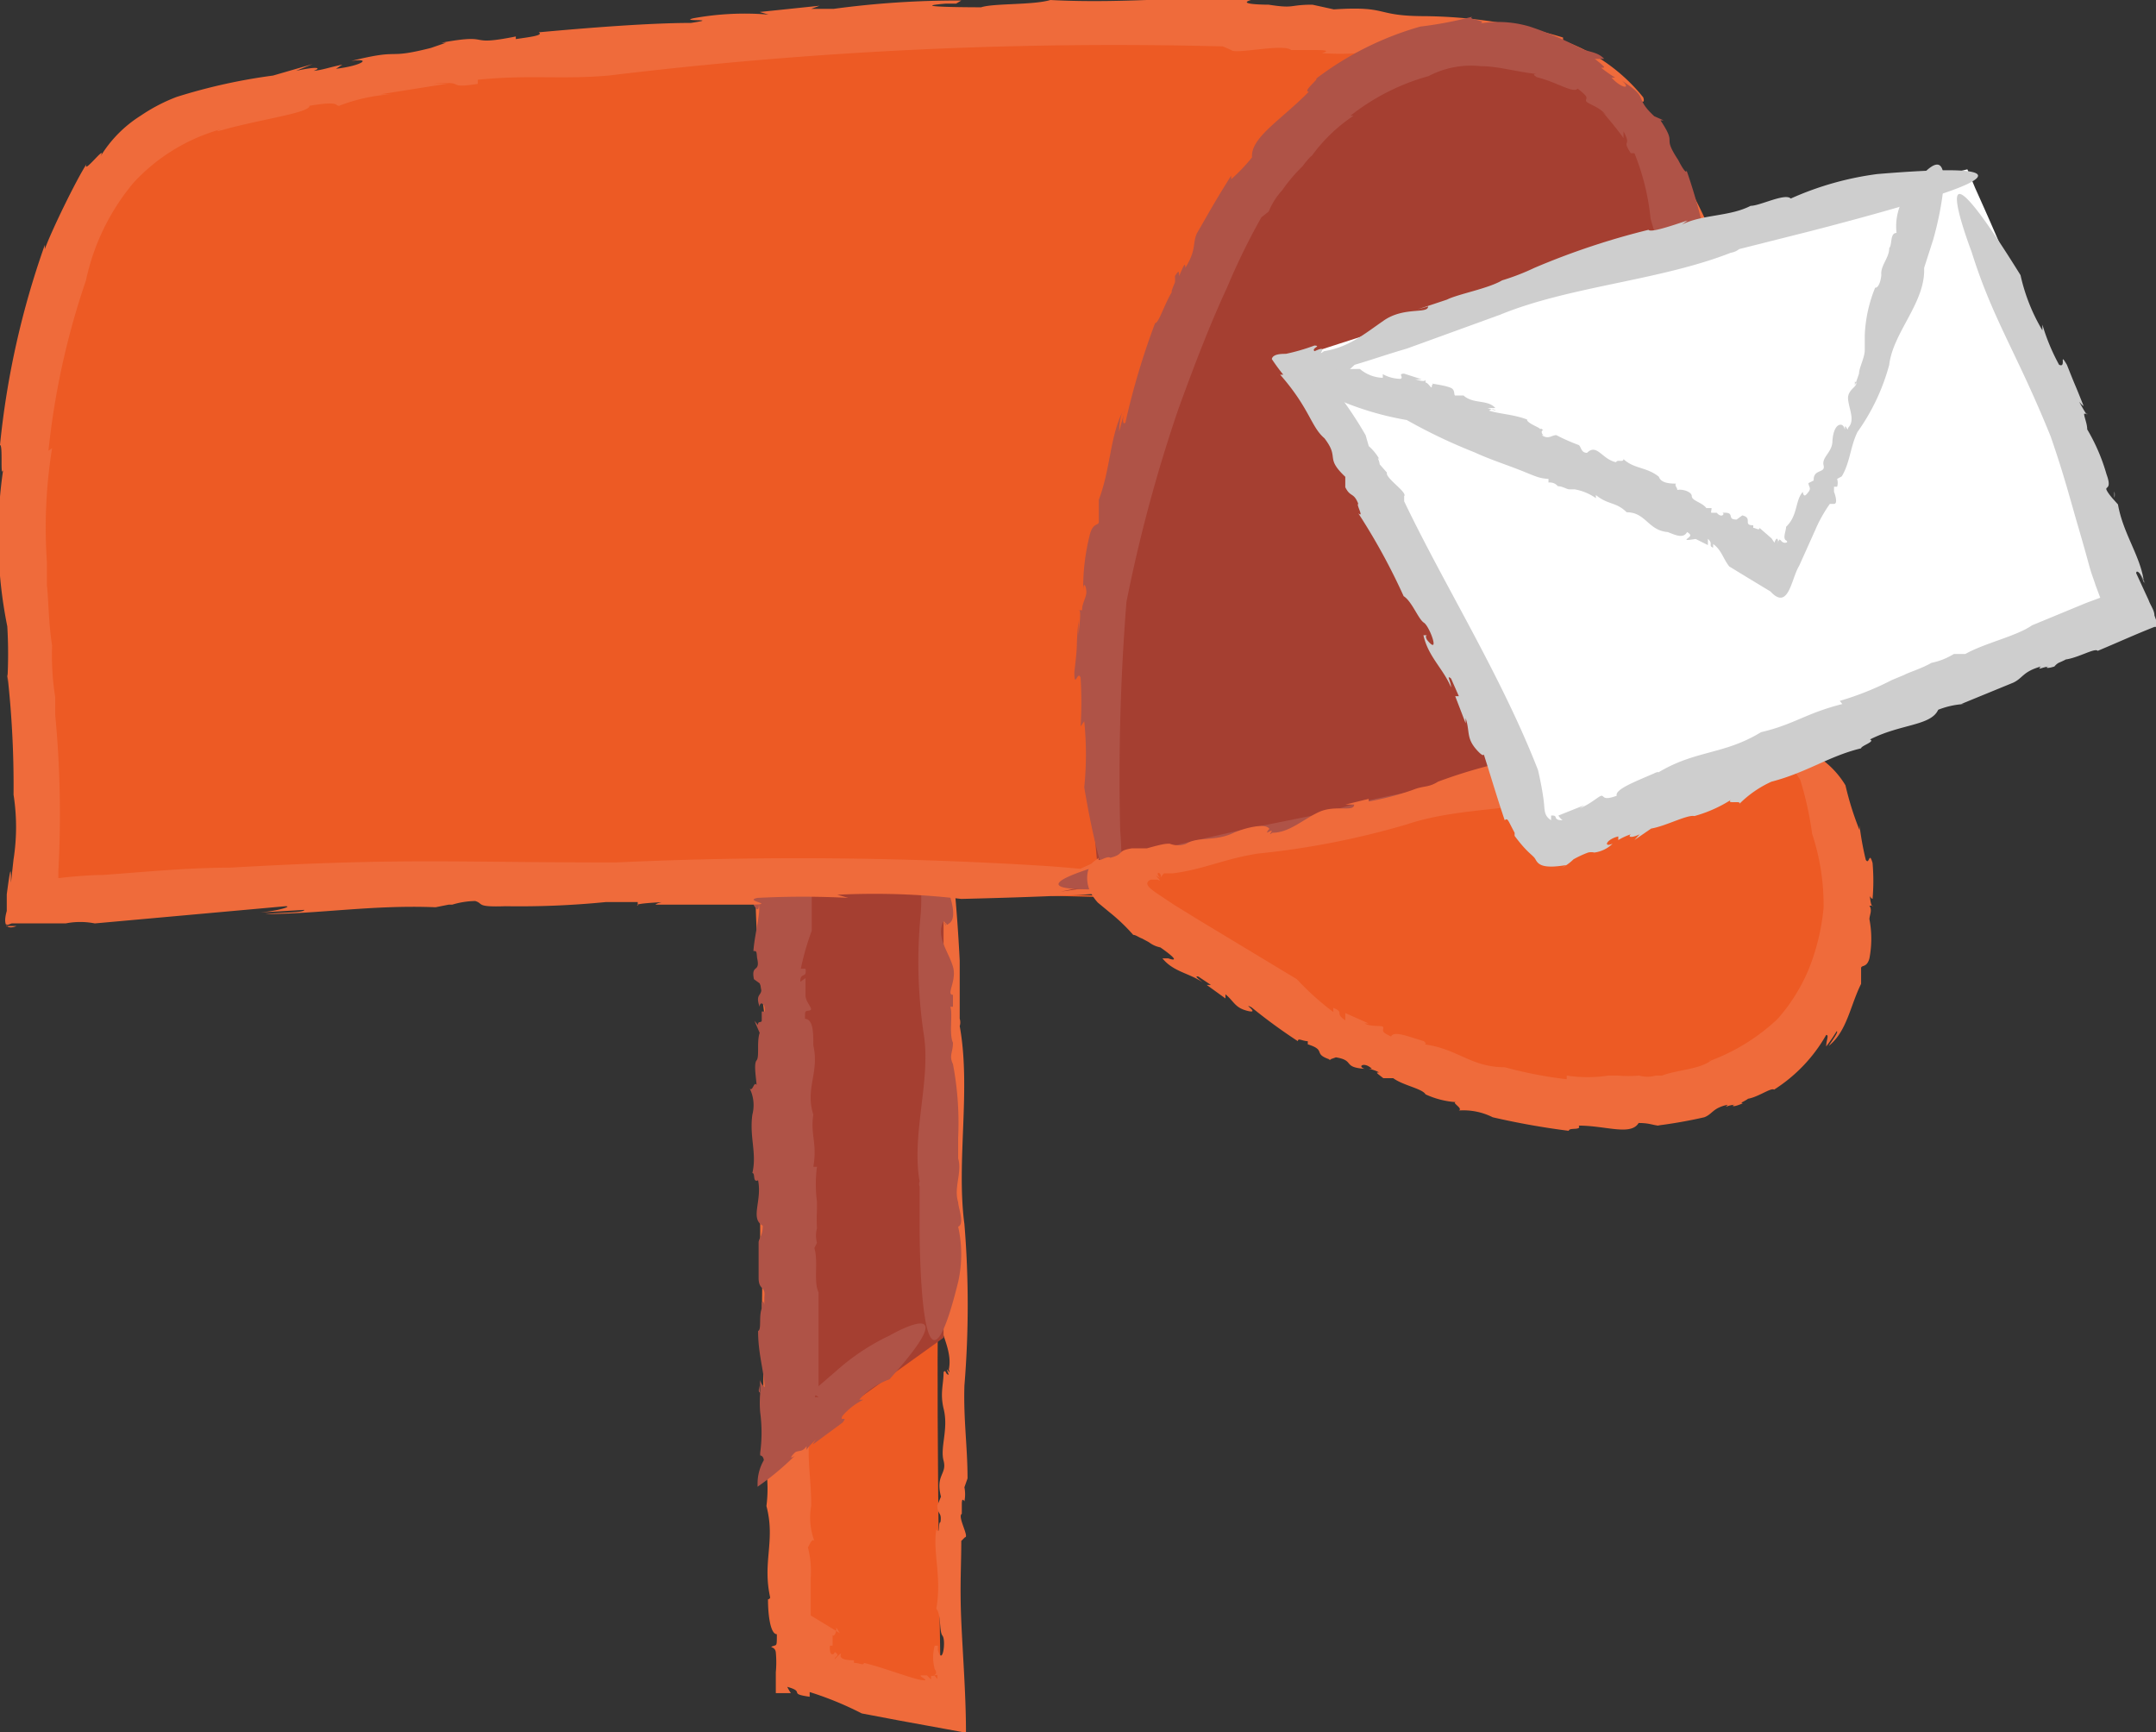
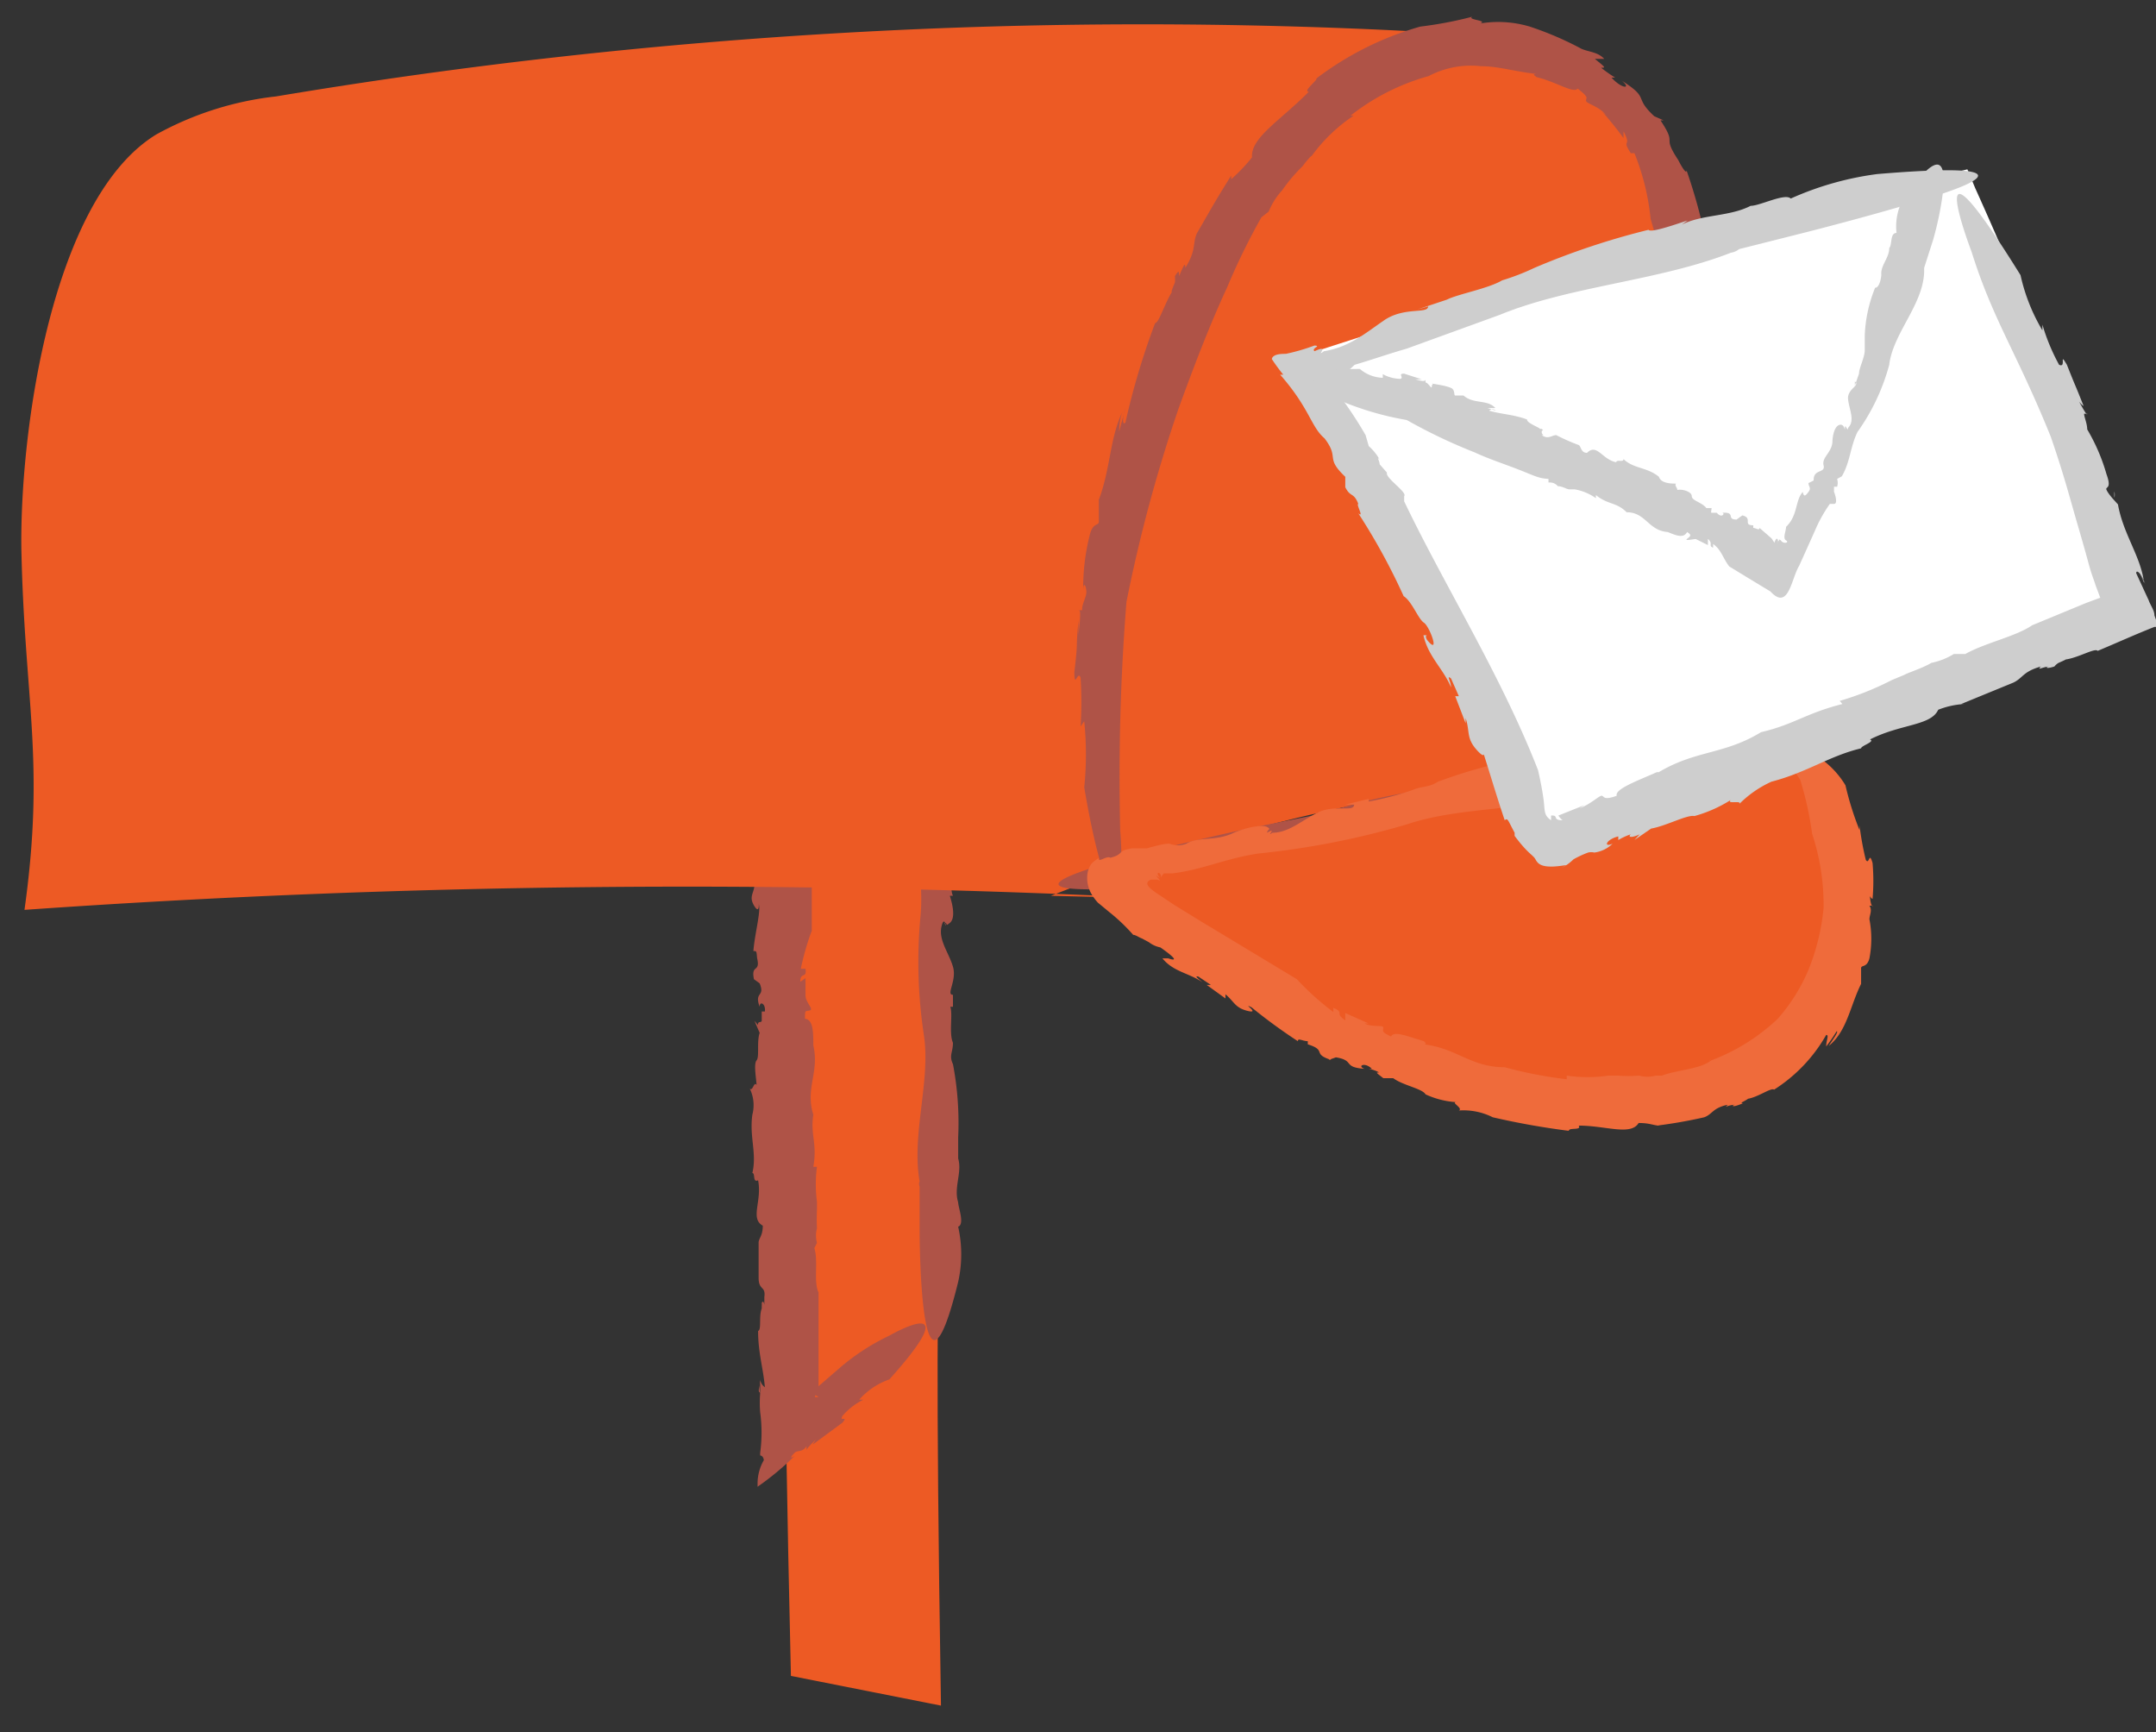
<svg xmlns="http://www.w3.org/2000/svg" viewBox="0 0 41.38 33.24">
  <rect x="0" y="0" width="41.38" height="33.24" fill="#333333" stroke="none" />
  <defs>
    <style>.cls-1{fill:#ed5a24}.cls-2{fill:#ef6b3b}.cls-3{fill:#a53f31}.cls-4{fill:#af5347}.cls-6{fill:#cecece}</style>
  </defs>
  <g id="レイヤー_2" data-name="レイヤー 2">
    <g id="レイヤー_6" data-name="レイヤー 6">
      <path class="cls-1" d="M15.05 15.35c.32 13.92-.19 2.89.13 16.81l2.88.57c-.22-13.62.25-4.36-.43-17.1" />
-       <path class="cls-2" d="M15.47 20.6zm2.21 2.67zm-3.13.99l-.01-.03.01.03zm.12-4.8c0 1.27-.13 1.61-.08 2.91v1.89c.08.3 0 .82.06 1.17v.13a1 1 0 010 .38v.69a5.69 5.69 0 010 .91h.06c-.06.6.07.81 0 1.36.18.68-.09 1.08.08 1.79 0-.09 0 0-.05 0 0 .32.05.67.17.67 0 .24 0 .2-.08.23s.05 0 .06.12a2 2 0 010 .38v-.12.52h.29a.75.75 0 01-.07-.12c.36.1 0 .13.43.19v-.09a6.32 6.32 0 011 .41l.74.14 1.26.23c0-.72-.06-1.46-.09-2.14s0-1.05 0-1.54l.07-.07c.09 0-.15-.4-.06-.45v-.17c0-.05 0-.15.05-.07a.7.7 0 000-.27l.06-.17c0-.61-.08-1.13-.06-1.78a19 19 0 000-3.1c-.16-1.2.13-2.59-.09-3.8a.23.23 0 000-.14v-1.11s-.25-5.4-.81-1.26a4 4 0 00.12 1.41c-.12.07 0 .5 0 .65.11.37 0 .77.06 1.13l-.05-.1c0 .26.08.61 0 .63a13 13 0 00.19 1.89c.09.22 0 .29.07.54a4.8 4.8 0 01.05.91H18v.31c.13.06-.09.37 0 .73s.28.68.21 1c.06.17-.1-.15 0 .1-.07 0-.05-.11-.1-.05 0 .24-.07.4 0 .7.1.39-.07.74 0 1s-.16.27-.05.69l-.07.17c0 .18.09.12.06.32-.05 0 0 .26-.08.14-.07.45.11.92 0 1.52.1.12.05.43.12.52s0 .6-.09.27v-.08h-.06a.85.85 0 000 .45s.06.07 0 .11 0 0 .05 0v.08l-.05-.06h-.07v.07l-.08-.08h-.1c-.1 0 .2.12 0 .09s-.73-.24-1.11-.33c0 .06-.08 0-.19 0v-.05c-.4 0-.19-.16-.27-.12l-.1.1c0-.06.12-.06 0-.14 0 .05-.11.11-.09-.12h.05v-.22c0 .07.08 0 .07-.13l.07.11-.56-.34v-.71a1.85 1.85 0 00-.06-.62c0 .1.07-.18.13-.1a1.29 1.29 0 01-.06-.68c0-.58-.11-1 0-1.51-.06 0 0-.24-.11-.18-.09-.53.16-1-.1-1.16a1.48 1.48 0 01.07-.42v-.86c0-.17-.14-.2-.1-.5 0 .1 0 0 .05-.14v-.05a.19.19 0 010-.08v-.07c0 .09 0 0 0 0 .08-.19 0-.55.11-.57 0-.59-.07-1-.1-1.47 0-.06.08.05.09.19v-.34c.06 0 0 .2 0 .3.1-.4-.1-.83 0-1.3l-.05-.09s-.06-.11-.07-.18.12 0 .11-.23a2.59 2.59 0 00-.06-.76c0 .13 0 .09-.06 0s.05-.18 0-.27h.07c-.07 0-.08-.31-.11-.35s.05.18.09.21v-.7c-.06-.25-.07 0-.13-.07a2.61 2.61 0 010-.69l-.06.08a2.45 2.45 0 010-.94c-.57-3.06-.7-.63-.7-.63a20 20 0 00.16 3.35z" />
-       <path class="cls-3" d="M18.11 25.67l-2.97 2.13V16.34h2.97v9.33z" />
      <path class="cls-4" d="M14.82 28v-.15a.36.36 0 000 .15zm3.62-8zm-2.76 4.81v.02-.02z" />
      <path class="cls-4" d="M15.71 26.81h-.07a.5.5 0 01.07-.16V24.8c-.1-.21 0-.59-.08-.85l.05-.1a.54.54 0 010-.28 3.39 3.39 0 010-.35v-.16a2.53 2.53 0 010-.67h-.07c.08-.45-.06-.61 0-1-.16-.51.12-.81 0-1.33 0 .07 0 0 0 0 0-.24 0-.5-.16-.51 0-.17 0-.14.09-.16s-.08-.15-.08-.29v.06-.39l-.1.07c0-.2.13-.05.1-.25h-.09a5 5 0 01.21-.73v-1.17h.6a7.21 7.21 0 01.94 0l.05.07c0 .09.29-.14.34 0a.18.18 0 00.08-.05v.06c0 .06 0 0 .08 0v.19a3.66 3.66 0 010 .59 9.39 9.39 0 00.06 2.3c.14.88-.24 1.91-.08 2.82a.13.13 0 000 .1v.83s0 4 .74 1a2.42 2.42 0 000-1.06c.13-.05 0-.37 0-.47-.09-.28.08-.57 0-.84v-.4a6 6 0 00-.1-1.41c-.08-.17 0-.22 0-.41-.08-.18 0-.54-.05-.69h.05v-.23c-.14 0 .08-.27 0-.54s-.28-.51-.22-.77.11.11.06-.07c.07 0 0 .08.1 0s.07-.3 0-.52h.06c-.1-.21.07-.79 0-1a.65.65 0 010-.14c-.26 0-.12-.16-.61-.06l-.19-.08c-.22 0-.12.09-.29.06 0-.05-.19 0-.1-.08-.33-.08-.68.1-1.12 0-.11.09-.3 0-.41.1s-.75 0-.36-.09h.11v-.05a2.12 2.12 0 00-.84 0 3.83 3.83 0 010 .47c0-.12 0-.29.05-.15v.39l-.05-.1v.56-.05c0 .17-.12.23 0 .42s.07-.16.09 0-.09.57-.11.86c.06 0 .06 0 .07.13.07.3-.12.11-.06.41l.11.08c.11.27-.11.15 0 .45 0-.12.12-.06.1.09h-.06v.17c0 .06-.08 0-.07.09l-.07-.08.1.23c-.06.18 0 .46-.06.53s0 .38 0 .47c-.05-.08-.07.13-.13.07a.72.72 0 01.05.5c-.06.43.09.74 0 1.12.06 0 0 .19.11.14.08.4-.16.73.09.87 0 .18-.06.22-.08.31v.69c0 .25.14.15.11.37V25c0 .11 0-.08-.05 0a.33.33 0 010 .06v.05c0-.07 0 0 0 0-.06.15 0 .41-.07.43 0 .42.1.72.13 1.08 0 0-.08-.05-.09-.15v.25c-.06 0 0-.14 0-.22a.61.61 0 000 .24 2.19 2.19 0 000 .36 2.9 2.9 0 010 .78v.05s.06 0 .07.09a.9.9 0 00-.12.45v.06a5.36 5.36 0 00.71-.59c-.11.07-.06 0 0-.06s.15 0 .23-.13v.08c0-.05.27-.28.29-.33s-.14.15-.17.22l.57-.42c.12-.15-.07 0 0-.13a1.26 1.26 0 01.4-.31h-.08a1.38 1.38 0 01.58-.39c1.56-1.74 0-.84 0-.84a4.27 4.27 0 00-1 .66l-.44.38-.1.1a.19.19 0 01.18.04z" />
      <path class="cls-1" d="M22.22 17.24a181.4 181.4 0 00-21.75.22c.4-2.87 0-4-.06-6.93C.38 8.25 1 3.8 3 2.58a6.15 6.15 0 012.3-.73 100.67 100.67 0 0122-1.24 5.72 5.72 0 013.79 1.18 5.42 5.42 0 011.07 1.83 30.31 30.31 0 012.17 9.52 1.64 1.64 0 010 .7c-.25.73-1.21.85-2 .87a35.74 35.74 0 00-12.16 2.48" />
      <path class="cls-2" d="M8.92 17.38h-.24.24zm25.24-8.15v.06a.32.32 0 000-.06zM1.11 16.65z" />
-       <path class="cls-2" d="M11.82 16.55c-3.22 0-4.07-.09-7.41.1-.79 0-1.61.08-2.43.14-.35 0-1 .07-.86.07v-.14a20.19 20.19 0 00-.06-3v-.34a5.09 5.09 0 01-.06-.99c-.07-.44-.07-.94-.1-1.16v-.54.09A9.58 9.58 0 011 8.6l-.07.05a14.83 14.83 0 01.72-3.27 4.31 4.31 0 01.91-1.87 3.6 3.6 0 011.68-1.03c-.2.08.09 0 .08 0 .74-.2 1.63-.32 1.62-.45.59-.1.48 0 .57 0a3.33 3.33 0 011-.22H7.3l1.32-.21-.32.01c.71-.07.2.1.87 0v-.08c1-.1 1.56 0 2.51-.08A80.69 80.69 0 0123.47.89l.16.07c.07.09 1-.13 1.15 0h.43c.12 0 .37 0 .16.06a5 5 0 00.69 0l.42.08c.78.06 1.49.06 2.18.15a3.79 3.79 0 011.93.71 8.32 8.32 0 011.64 3.18 33.82 33.82 0 011.15 3.75 19.65 19.65 0 01.62 4.57.64.64 0 01-.42.6 2.9 2.9 0 01-1 .18 21 21 0 00-2.38.17 1.19 1.19 0 00-.36.06c-.94.09-1.89.21-2.82.37 0 0-.86.14-2 .41a28.13 28.13 0 00-3.44 1.06c-1 .4-1.65.74-1.45.77s1.27-.28 3.8-.79h-.06c1.49-.35 2.43-.52 3.45-.8a12.74 12.74 0 001.61-.19c.92-.21 1.92-.12 2.81-.25 0 0-.05.05-.26.06a14.37 14.37 0 011.66-.06 2.22 2.22 0 001.4-.7 1.56 1.56 0 00.31-.87 5.1 5.1 0 000-.72 13.91 13.91 0 00-.33-2.19v.07c-.16-.57-.12-.75-.28-1.38v-.03c-.19-.61-.4-1.8-.58-2.29-.12-.41-.24-.81-.37-1.21l.13.45c-.17-.11-.2-.94-.6-1.77a13 13 0 00-1.32-2.3c-.32-.3.32.24-.13-.24 0-.06.23.21.17 0A3.44 3.44 0 0030 .78V.72a9.47 9.47 0 00-2.64-.41c-1 0-.68-.2-1.76-.13l-.41-.09c-.46 0-.33.08-.84 0 0 0-.64 0-.34-.09-1.15-.1-2.33.08-3.85 0-.33.1-1.09.06-1.33.14 0 0-1.53 0-.68-.07h.2l.1-.06A17.67 17.67 0 0016 .17h.36-.79l.16-.06-1.15.12.17.05a5.49 5.49 0 00-1.44.07c-.29.07.55 0-.05.09-.78 0-1.94.09-2.92.18.1.06-.17.09-.44.13V.7c-1 .2-.4-.07-1.43.12h.09l-.29.1c-.91.23-.52 0-1.53.25.41-.06.21.09-.29.15l.12-.08c-.28.06-.37.1-.55.12.16-.06.07-.09-.34 0L6 1.23l-.76.22a10.91 10.91 0 00-1.85.41 3.33 3.33 0 00-.69.36 2.39 2.39 0 00-.77.78c.13-.26-.35.37-.27.15-.19.29-.66 1.25-.8 1.63V4.7A16.3 16.3 0 000 8.54c.06 0 0 .65.06.48a8.72 8.72 0 00.08 3 9 9 0 010 1.06v-.15a19 19 0 01.12 2.32 4 4 0 010 1.24c0-.12 0-.11 0 0l-.05.45c0-.27 0-.38-.08.22v.32c0 .12 0 0 0 0-.13.46.2.28.19.29h-.2v-.2.15c0 .06.08 0 .11 0h1.03a1.44 1.44 0 01.56 0l3.66-.33c.14 0-.14.09-.49.12l.85-.05c0 .06-.49.05-.75.08 1 0 2.08-.18 3.27-.13l.25-.05h.07a1.59 1.59 0 01.44-.07c.17.05 0 .12.58.1a16.83 16.83 0 001.93-.08h-.08.69v.07c-.12-.06.76-.07.87-.1s-.45 0-.53.08h1.77c.63 0-.11-.07.19-.13a16.81 16.81 0 011.74 0l-.21-.06a14.21 14.21 0 012.38.08c7.8-.19 1.66-.63 1.66-.63a76 76 0 00-8.29-.07z" />
-       <path class="cls-3" d="M21.11 17a20.71 20.71 0 012-11.77 7.59 7.59 0 014-4.16 4 4 0 012-.16c2.14.4 2.73 2.22 3.23 3.88l2.57 8.54c0 .18.09.39 0 .52a.47.47 0 01-.24.1l-14.31 3.16" />
      <path class="cls-4" d="M21.11 9.89l.06-.12s-.03.02-.06.12zm9.41 5.32zm-6.97-9.7z" />
      <path class="cls-4" d="M21.62 11.55a28.71 28.71 0 011-3.71c.28-.77.59-1.59.93-2.32a12.82 12.82 0 01.66-1.35l.14-.11a1.36 1.36 0 01.26-.41 3.07 3.07 0 01.39-.46 1.63 1.63 0 01.17-.2V3a3.15 3.15 0 01.81-.78h-.06a4.26 4.26 0 011.5-.76 1.74 1.74 0 011-.19c.33 0 .64.1 1.07.15-.11 0 0 .05 0 .06.38.09.71.32.79.22.23.18.16.17.16.23s.24.1.39.28l-.08-.07c.14.16.28.33.41.51v-.13c.17.32-.05.13.14.42h.07a4.56 4.56 0 01.31 1.26c.58 2 1.44 4.13 1.86 6.05v.1c-.08.06.29.48.23.57l.11.21v.1a1.09 1.09 0 00.14.34v.23a10.74 10.74 0 00.35 1.13l.18.51v.18h-.25l-.49.1-1.09.24c-.75.19-1.5.4-2 .55-1.54.49-3.45.52-5 1a.45.45 0 00-.18.07l-1.54.31s-7.13 1.53-1.55 1.1a7.82 7.82 0 001.85-.45c.12.1.67-.13.86-.14.47-.2 1-.14 1.48-.33a.18.18 0 01-.13.07c.34-.09.81-.22.85-.15a20.23 20.23 0 002.48-.65 5.47 5.47 0 01.71-.21c.31-.14.95-.22 1.21-.31l.65-.15h-.25c.06-.15.51 0 1-.21s.84-.47 1.31-.51c.23-.11-.21.15.17 0 0 .06-.19.09-.06.11a1.42 1.42 0 00.49-.17.59.59 0 00.16-.72c-.28-.59-.23-1-.43-1.34-.2-.51 0-.4-.21-.91v-.24c0-.23-.13-.14-.18-.41 0 0-.06-.33 0-.2-.11-.6-.46-1.15-.57-2-.14-.14-.2-.54-.31-.65s-.22-.78 0-.37v.1h.07a7.29 7.29 0 00-.41-1.22c0 .13.08.3 0 .2L33.14 6l.07.07-.15-.61v.1a1.71 1.71 0 00-.18-.74c-.09-.14 0 .3-.1 0a10.31 10.31 0 00-.41-1.55c0 .08-.09-.06-.16-.2-.33-.5 0-.25-.34-.76h.06l-.18-.08c-.41-.38-.07-.33-.62-.68.19.16 0 .16-.2-.06H31a2.89 2.89 0 01-.27-.19c.09 0 .09 0-.12-.17h.18c-.12-.13-.28-.13-.43-.19a6.24 6.24 0 00-1-.43 2.12 2.12 0 00-.95-.06c.16-.06-.27-.07-.15-.13a7.4 7.4 0 01-1 .19 6 6 0 00-2 1c.06 0-.27.25-.14.25-.54.55-1.12.88-1.09 1.26a3.42 3.42 0 01-.4.42v-.07c-.34.54-.42.7-.66 1.11-.09.22 0 .3-.22.66 0-.14-.05 0-.12.16 0-.09 0-.13-.08 0a.6.6 0 010 .12c-.1.24-.07.21 0 .1-.17.21-.3.68-.38.68a14.2 14.2 0 00-.57 1.91c-.06.06-.06-.1 0-.28l-.12.45s0-.27.08-.41c-.26.5-.24 1.11-.47 1.72v.42c0 .09-.12 0-.18.28a4.1 4.1 0 00-.12 1.05c0-.18.05-.12.06 0s-.09.24-.08.37h-.07c.07-.05 0 .42 0 .49v-.3c-.06.64 0 .32-.08 1 0 .34.07-.06.12.11a7.46 7.46 0 010 .93l.07-.1a6.33 6.33 0 010 1.27c.35 2.07.65 2.24.69 1.93a6.56 6.56 0 000-1.1 42.42 42.42 0 01.12-4.39z" />
      <path class="cls-1" d="M34.19 14c1.14.72 1.38 2.29 1.24 3.64a4.45 4.45 0 01-.43 1.73 4.26 4.26 0 01-3.6 1.78c-3.61.15-6.86-2-9.83-4-.17-.11-.34-.35-.19-.48z" />
      <path class="cls-2" d="M35.6 18.59l-.05.09s.03-.02.05-.09zm-8.5-3.48zm5.71 5.24h.01l.01-.02-.02.02z" />
      <path class="cls-2" d="M35 17.42a4.2 4.2 0 01-.29 1.19 3.45 3.45 0 01-.59.94 3.81 3.81 0 01-1.28.8c-.21.17-.66.18-.94.29h-.12a.6.6 0 01-.32 0 2.41 2.41 0 01-.41 0h-.18a2.67 2.67 0 01-.8 0v.07a8.1 8.1 0 01-1.19-.23c-.65 0-.91-.36-1.55-.44.08 0 0-.05 0-.06-.28-.08-.58-.21-.63-.09-.2-.09-.15-.11-.15-.17s-.21 0-.36-.08h.08l-.45-.2v.14c-.22-.15 0-.14-.23-.24v.08a5.24 5.24 0 01-.7-.63L23 17.65l-.47-.29-.33-.22c-.1-.07-.28-.19-.11-.26h.13c.13.07-.1-.12 0-.06s0 0 0-.05.07 0 .06.05 0 0 .06-.06h.16c.58-.07 1-.28 1.64-.38a15.69 15.69 0 002.86-.56c1.06-.36 2.41-.25 3.49-.63a.26.26 0 00.13-.06l1-.19s5-1 1-1a3.75 3.75 0 00-1.29.31c-.09-.11-.47.08-.6.06-.33.17-.72.07-1 .22a.11.11 0 01.09-.07c-.24.07-.56.16-.59.09a9.75 9.75 0 00-1.63.45c-.19.12-.27.07-.49.16a5.53 5.53 0 01-.84.22v-.05l-.45.11h.17c0 .15-.36 0-.67.14s-.57.4-.9.4c-.14.1.11-.12-.1 0 0-.07.09-.06 0-.11s-.38 0-.64.11c-.34.17-.69.07-.91.21a.43.43 0 01-.32 0c-.07 0-.12 0-.44.09h-.29c-.3.05-.13.11-.41.18-.07-.05-.26.12-.22 0-.1.08-.16.09-.21.26a.61.61 0 00.06.42 1 1 0 00.13.18l.23.19a3.57 3.57 0 01.45.43c.05 0 .11.05.17.07l.13.07a.52.52 0 00.22.1s.47.32.15.21h-.11c.21.26.51.28.77.46-.07-.06-.17-.13-.08-.11l.24.16h-.08l.36.26v-.08c.17.14.18.26.43.32s-.13-.17.07-.07a10.34 10.34 0 00.89.65c0-.07.09 0 .19 0v.06c.38.12.07.18.45.3h-.05l.14-.05c.37.06.12.19.55.22-.15-.05 0-.14.14 0h-.06a.66.66 0 01.2.07c-.07 0-.06 0 .08.11h-.12.31c.19.14.56.2.62.31a1.66 1.66 0 00.59.15c-.11 0 .14.12.05.16a1.25 1.25 0 01.65.13 14.57 14.57 0 001.46.26c0-.07.25 0 .19-.1.52 0 1 .2 1.15-.05.23 0 .28.05.41.05h-.06a9.21 9.21 0 00.91-.16c.16-.06.16-.18.45-.24-.08.08 0 0 .15 0-.07 0-.09.06.07 0s0 0 .06-.05c.17-.09.13-.09.05-.06.21 0 .5-.23.56-.18a3 3 0 001-1.05c.06 0 0 .1 0 .22a3 3 0 00.2-.29c.05 0-.09.18-.15.28.35-.28.41-.77.62-1.19v-.3c0-.07.11 0 .16-.19a2 2 0 000-.75c0 .12 0 .08 0 0s.06-.17 0-.26h.07c-.06.05-.06-.3-.09-.34s0 .18.08.21a4 4 0 000-.69c-.07-.24-.06.05-.13-.06a5.59 5.59 0 01-.12-.66v.09a5.79 5.79 0 01-.27-.86 1.71 1.71 0 00-1.06-.78c-.19 0-.23 0-.16.14a2 2 0 00.21.32l.14.21a6.34 6.34 0 01.23 1.04 4.35 4.35 0 01.22 1.42z" />
      <path d="M37.91 3.61A66.6 66.6 0 0141 11.86l-11 4a.62.62 0 01-.4.06c-.19-.05-.29-.27-.37-.46a40.64 40.64 0 00-4.55-8.53c4.3-1.42 8.67-2.65 13.08-3.68" fill="#fff" />
      <path class="cls-6" d="M40.58 9.43v.12s.02-.04 0-.12zM28.77 5.32zm10.18 6.72l.03-.02-.03.02z" />
      <path class="cls-6" d="M39.36 8.38c.25.72.37 1.19.51 1.67.07.24.14.48.21.74s.09.28.14.44l.09.24-.27.1L39 12c-.3.21-.91.34-1.28.55h-.22a1.33 1.33 0 01-.43.17c-.19.11-.43.18-.52.23l-.24.1a5.66 5.66 0 01-1 .4l.05.06c-.71.18-.92.39-1.56.54-.72.44-1.27.34-2 .79.09-.06-.06 0-.05 0-.37.16-.76.31-.72.43-.27.1-.24 0-.29 0s-.21.16-.42.24l.09-.06-.5.2a.34.34 0 00.08.09c-.21 0-.06-.1-.22-.09v.09c-.14-.09-.12-.19-.14-.36s-.06-.38-.11-.6c-.7-1.8-1.8-3.55-2.57-5.16v-.1c.07-.07-.37-.35-.33-.45l-.14-.16c0-.06-.07-.17 0-.09a1 1 0 00-.21-.26l-.06-.21a7.46 7.46 0 00-.61-.9l-.13-.15-.06-.07a.3.3 0 01.1 0h.24L26 7c.31-.09.62-.2 1-.31l1.79-.65c1.34-.55 3.05-.65 4.43-1.19a.34.34 0 00.16-.07l1.31-.33s1.58-.4 2.55-.72 1.31-.6-1.21-.39a5.92 5.92 0 00-1.66.47c-.11-.11-.59.14-.77.14-.41.21-.92.16-1.32.36l.11-.08c-.3.1-.71.24-.75.18a14.31 14.31 0 00-2.19.73 4.45 4.45 0 01-.62.24c-.27.16-.84.26-1.06.37l-.57.19.21-.06c0 .15-.46 0-.85.27s-.67.51-1.15.59c-.18.13.14-.15-.18 0-.07-.06.14-.1 0-.11a3.8 3.8 0 01-.55.16c-.08 0-.25 0-.27.1a3.72 3.72 0 00.22.3h-.06c.57.65.59 1 .85 1.22.3.39 0 .36.4.74v.2c.1.2.16.09.25.32-.05 0 .12.28 0 .18a12 12 0 01.87 1.59c.16.1.28.44.39.51s.32.65.06.33c0 0-.05-.08 0-.09h-.07c.09.41.38.64.53 1 0-.11-.1-.25 0-.17l.15.34h-.07l.2.52v-.1c.09.27 0 .39.24.64s0-.27.09 0 .27.88.42 1.32c.06-.05.06 0 .19.24v.06c.26.35.35.36.4.45s.12.19.59.11l-.08.05a.89.89 0 00.22-.16 2 2 0 01.28-.13.26.26 0 01.12 0 .61.61 0 00.35-.17c-.18.08-.13-.08.11-.14v.07a1.16 1.16 0 01.24-.11c-.06.05 0 .08.17 0l-.1.11.32-.22c.29-.05.69-.27.83-.24a2.58 2.58 0 00.7-.31c-.1.09.23 0 .16.08A2.08 2.08 0 0134 15c.69-.18 1.1-.49 1.72-.64 0-.05.28-.13.17-.17.59-.3 1.17-.26 1.31-.57a1.61 1.61 0 01.5-.11h-.06l1-.41c.19-.09.18-.21.53-.31-.09.09.05 0 .17 0-.08 0-.1.06.09 0a.29.29 0 01.08-.07c.21-.09.17-.09.07-.06.25 0 .63-.24.68-.17.36-.15.71-.31 1.09-.46h.05v-.08l-.05-.14c0-.1-.08-.2-.11-.29L41 11c0-.08.1 0 .17.2l-.17-.35s.1.21.15.33c-.06-.5-.4-.93-.5-1.5l-.09-.1s-.1-.11-.13-.18.11 0 0-.3a3.66 3.66 0 00-.37-.86c0 .15 0 .11 0 0S40 8 40 7.94h.06c0 .08-.19-.32-.24-.36s.12.19.17.21c-.21-.53-.11-.26-.32-.79-.16-.27 0 .07-.15 0a3.87 3.87 0 01-.32-.77v.11a3.56 3.56 0 01-.42-1.06c-2-3.22-.94-.45-.94-.45.41 1.31.87 1.94 1.52 3.55z" />
-       <path class="cls-6" d="M27.8 7.52v.05s.03-.03 0-.05zm7.86-.85zm-6.51 2.35h-.01.01z" />
      <path class="cls-6" d="M27 8.06a10.38 10.38 0 001.3.62c.28.13.59.23.87.34s.36.16.55.17v.07a.2.2 0 01.18.07c.09 0 .17.06.22.06h.1a1 1 0 01.41.17V9.5c.23.19.39.13.59.33.37 0 .41.35.79.38-.05 0 0 0 0 0 .15.06.3.13.37 0 .1.06.06.08 0 .13s.13 0 .21 0h-.05l.24.12v-.12c.11.1 0 .13.1.17v-.07c.16.11.19.28.31.43l.36.22.43.26c.35.38.4-.25.55-.49l.31-.69a2.69 2.69 0 01.28-.5h.08c.09 0 0-.24 0-.23v-.1h.06a.26.26 0 000-.15l.09-.05c.16-.27.16-.56.3-.85A4 4 0 0036.26 7c.07-.6.65-1.15.67-1.78v-.08l.17-.53a6.12 6.12 0 00.21-1.09c0-.43-.12-.62-.76.26a1.09 1.09 0 00-.15.69c-.13 0-.08.23-.14.29 0 .2-.18.34-.15.53v-.06c0 .13-.05.3-.12.29a2.69 2.69 0 00-.2.92v.28c0 .14-.11.34-.11.45l-.08.23v-.08c.11.08-.15.14-.13.34s.14.41 0 .55c0 .1-.06-.1-.06 0s0-.07-.09-.06-.14.15-.15.31c0 .22-.21.31-.17.47s-.2.06-.19.29l-.1.05c0 .07.06.09 0 .17s-.09.1-.11 0c-.15.17-.09.45-.32.67 0 .08-.07.22 0 .26s-.05.08-.1 0c-.08-.06 0 .08 0 .12v-.07l-.05-.05v.07s0-.16-.05-.08 0 .09 0 .09l-.08-.12-.23-.2c0 .06-.07 0-.12 0v-.05c-.21 0 0-.14-.21-.19l-.11.08c-.21 0 0-.15-.28-.13.07 0 0 .12-.1 0h-.1c-.02 0 0-.05 0-.09h.08-.18c-.08-.11-.28-.14-.28-.23s-.21-.15-.3-.11c.07 0-.05-.1 0-.13-.09 0-.29 0-.33-.13-.23-.19-.48-.15-.68-.34 0 .07-.13 0-.14.06-.27-.05-.37-.37-.56-.18-.12 0-.11-.12-.16-.15a3.81 3.81 0 01-.43-.19c-.09 0-.15.09-.28 0 .07 0 0 0 0-.06s.06 0 0-.06h-.05c-.09 0-.08 0 0 0s-.25-.11-.23-.18c-.27-.1-.5-.1-.73-.17 0 0 .06-.06.13 0l-.16-.05h.15c-.15-.17-.42-.07-.61-.24h-.16c-.03 0 0-.1-.07-.14s-.26-.07-.38-.09c.06 0 0 0 0 .06s-.07-.08-.12-.08v-.06c0 .07-.17 0-.2 0h.13l-.34-.11c-.13 0 0 .07-.07.1a.72.72 0 01-.34-.09v.07a.71.71 0 01-.44-.17c-1.61 0-.51.55-.51.55a5.8 5.8 0 001.41.43z" />
    </g>
  </g>
</svg>